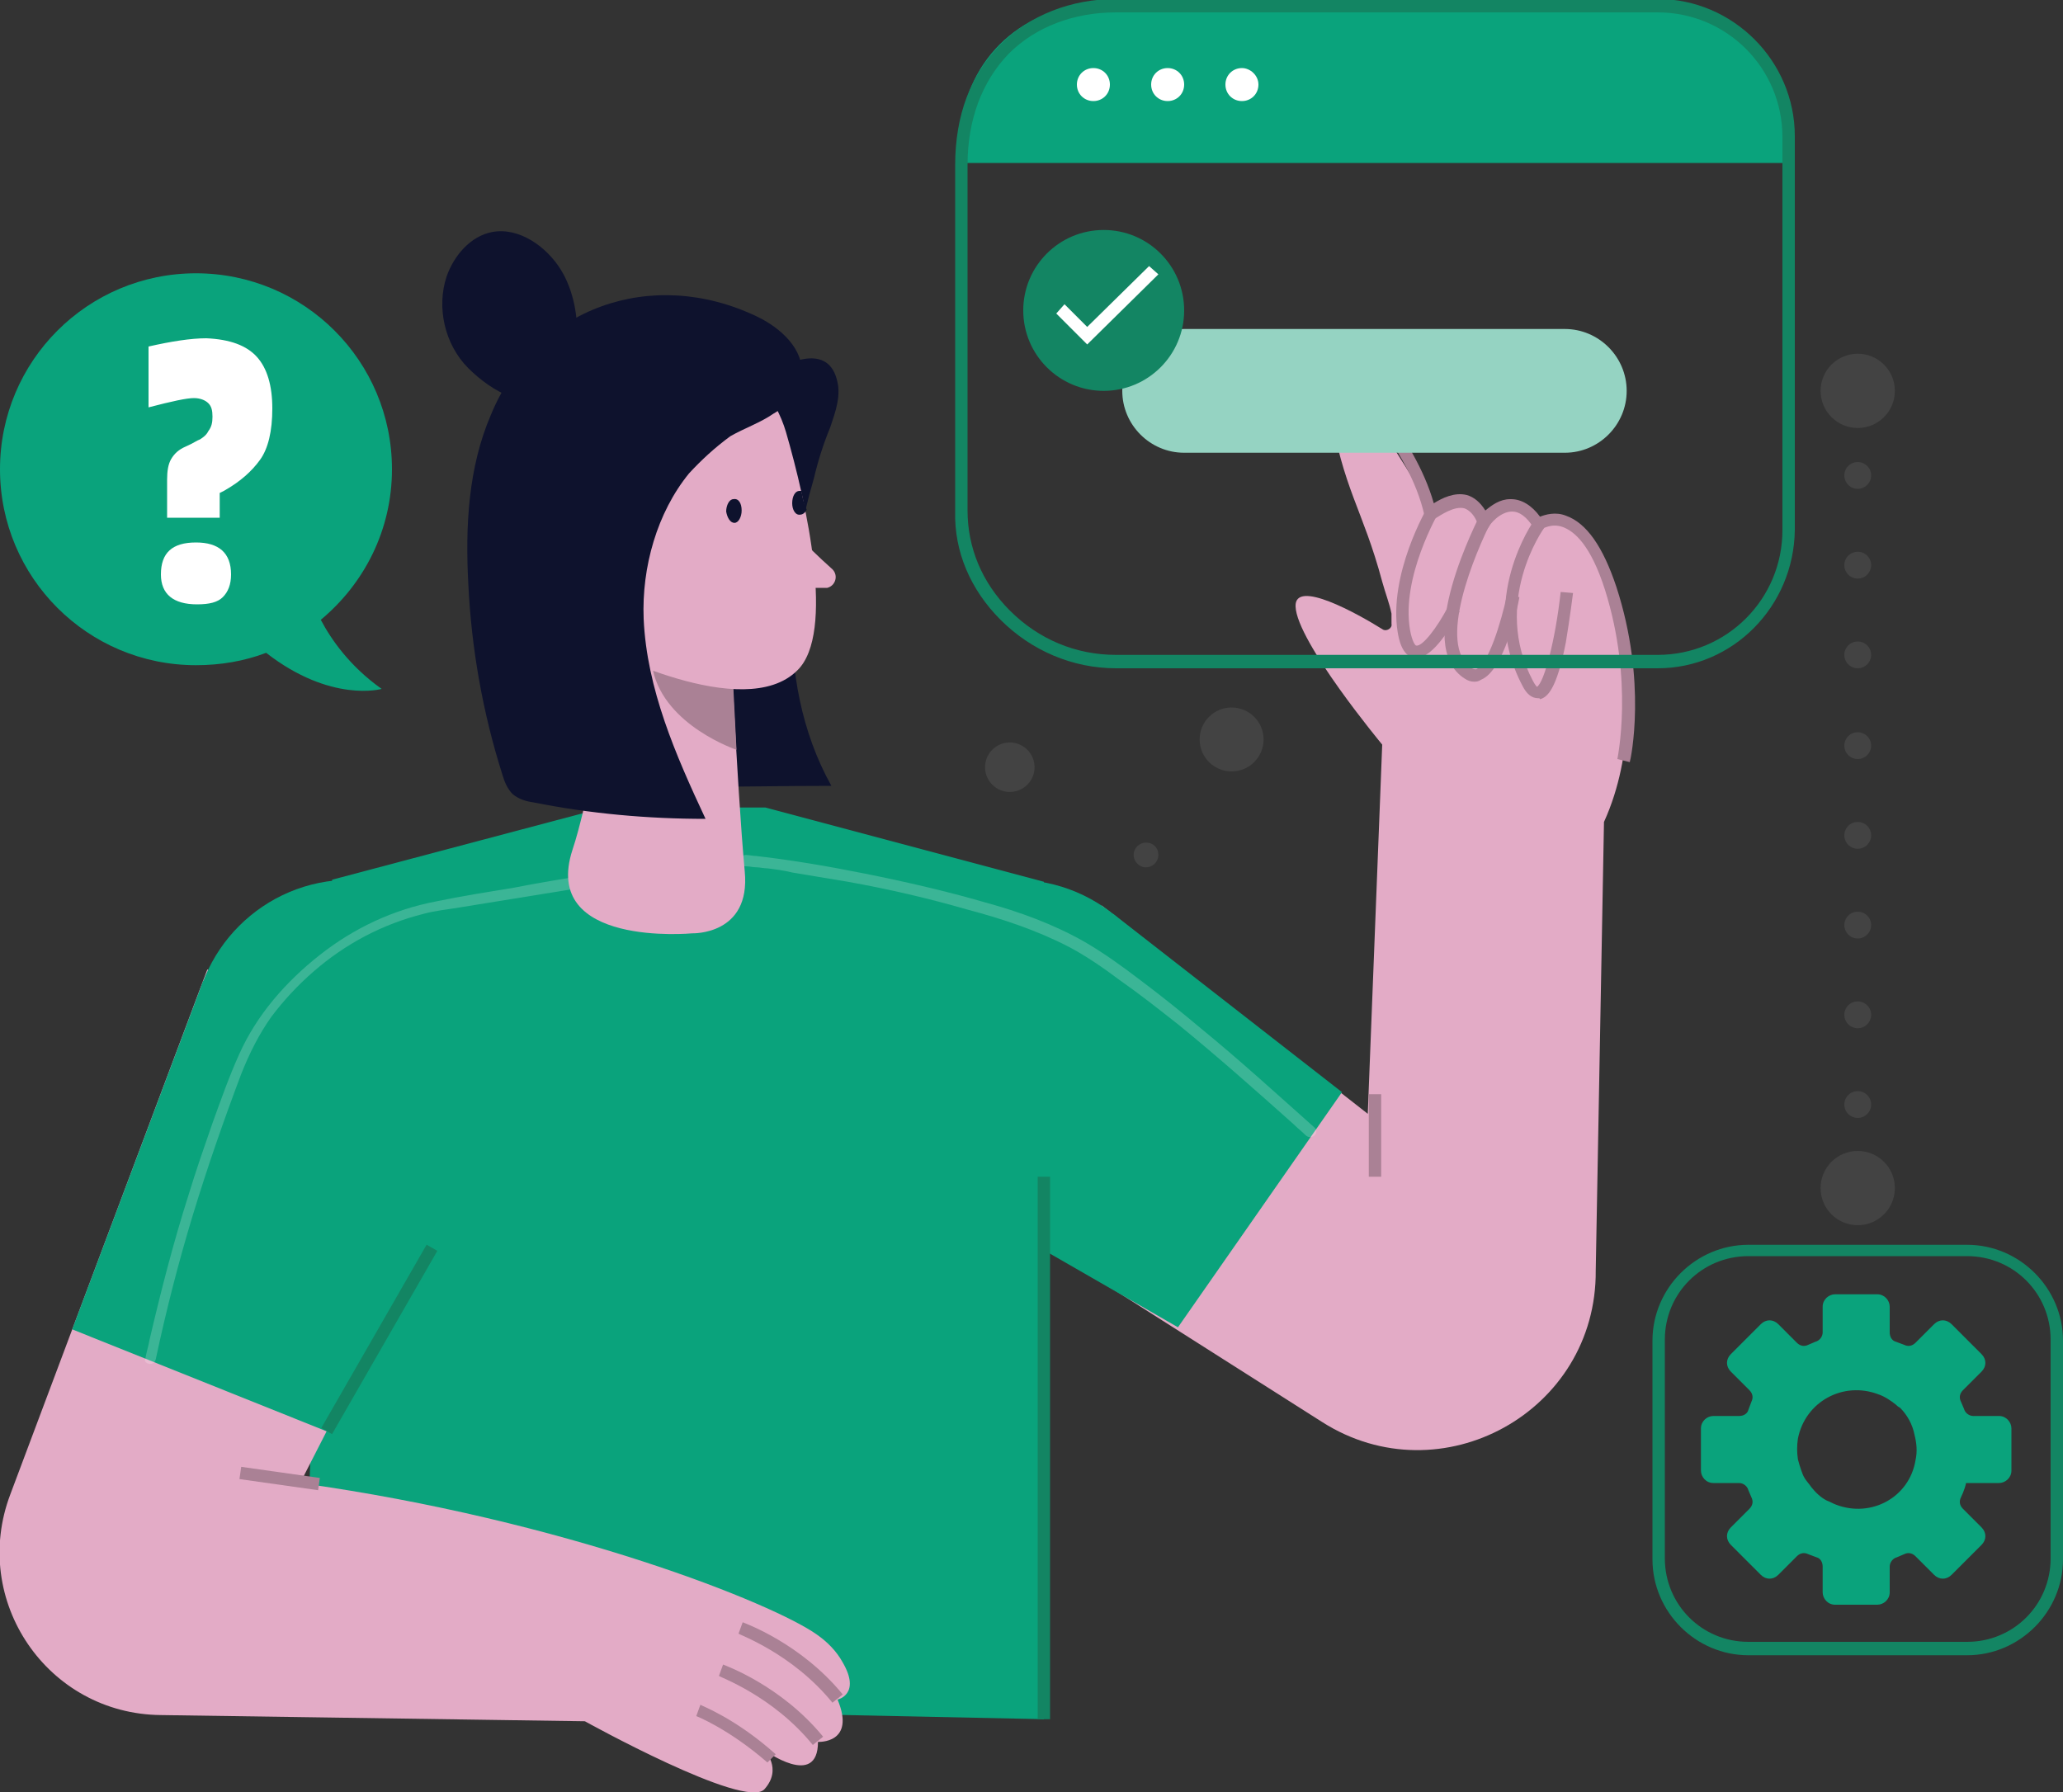
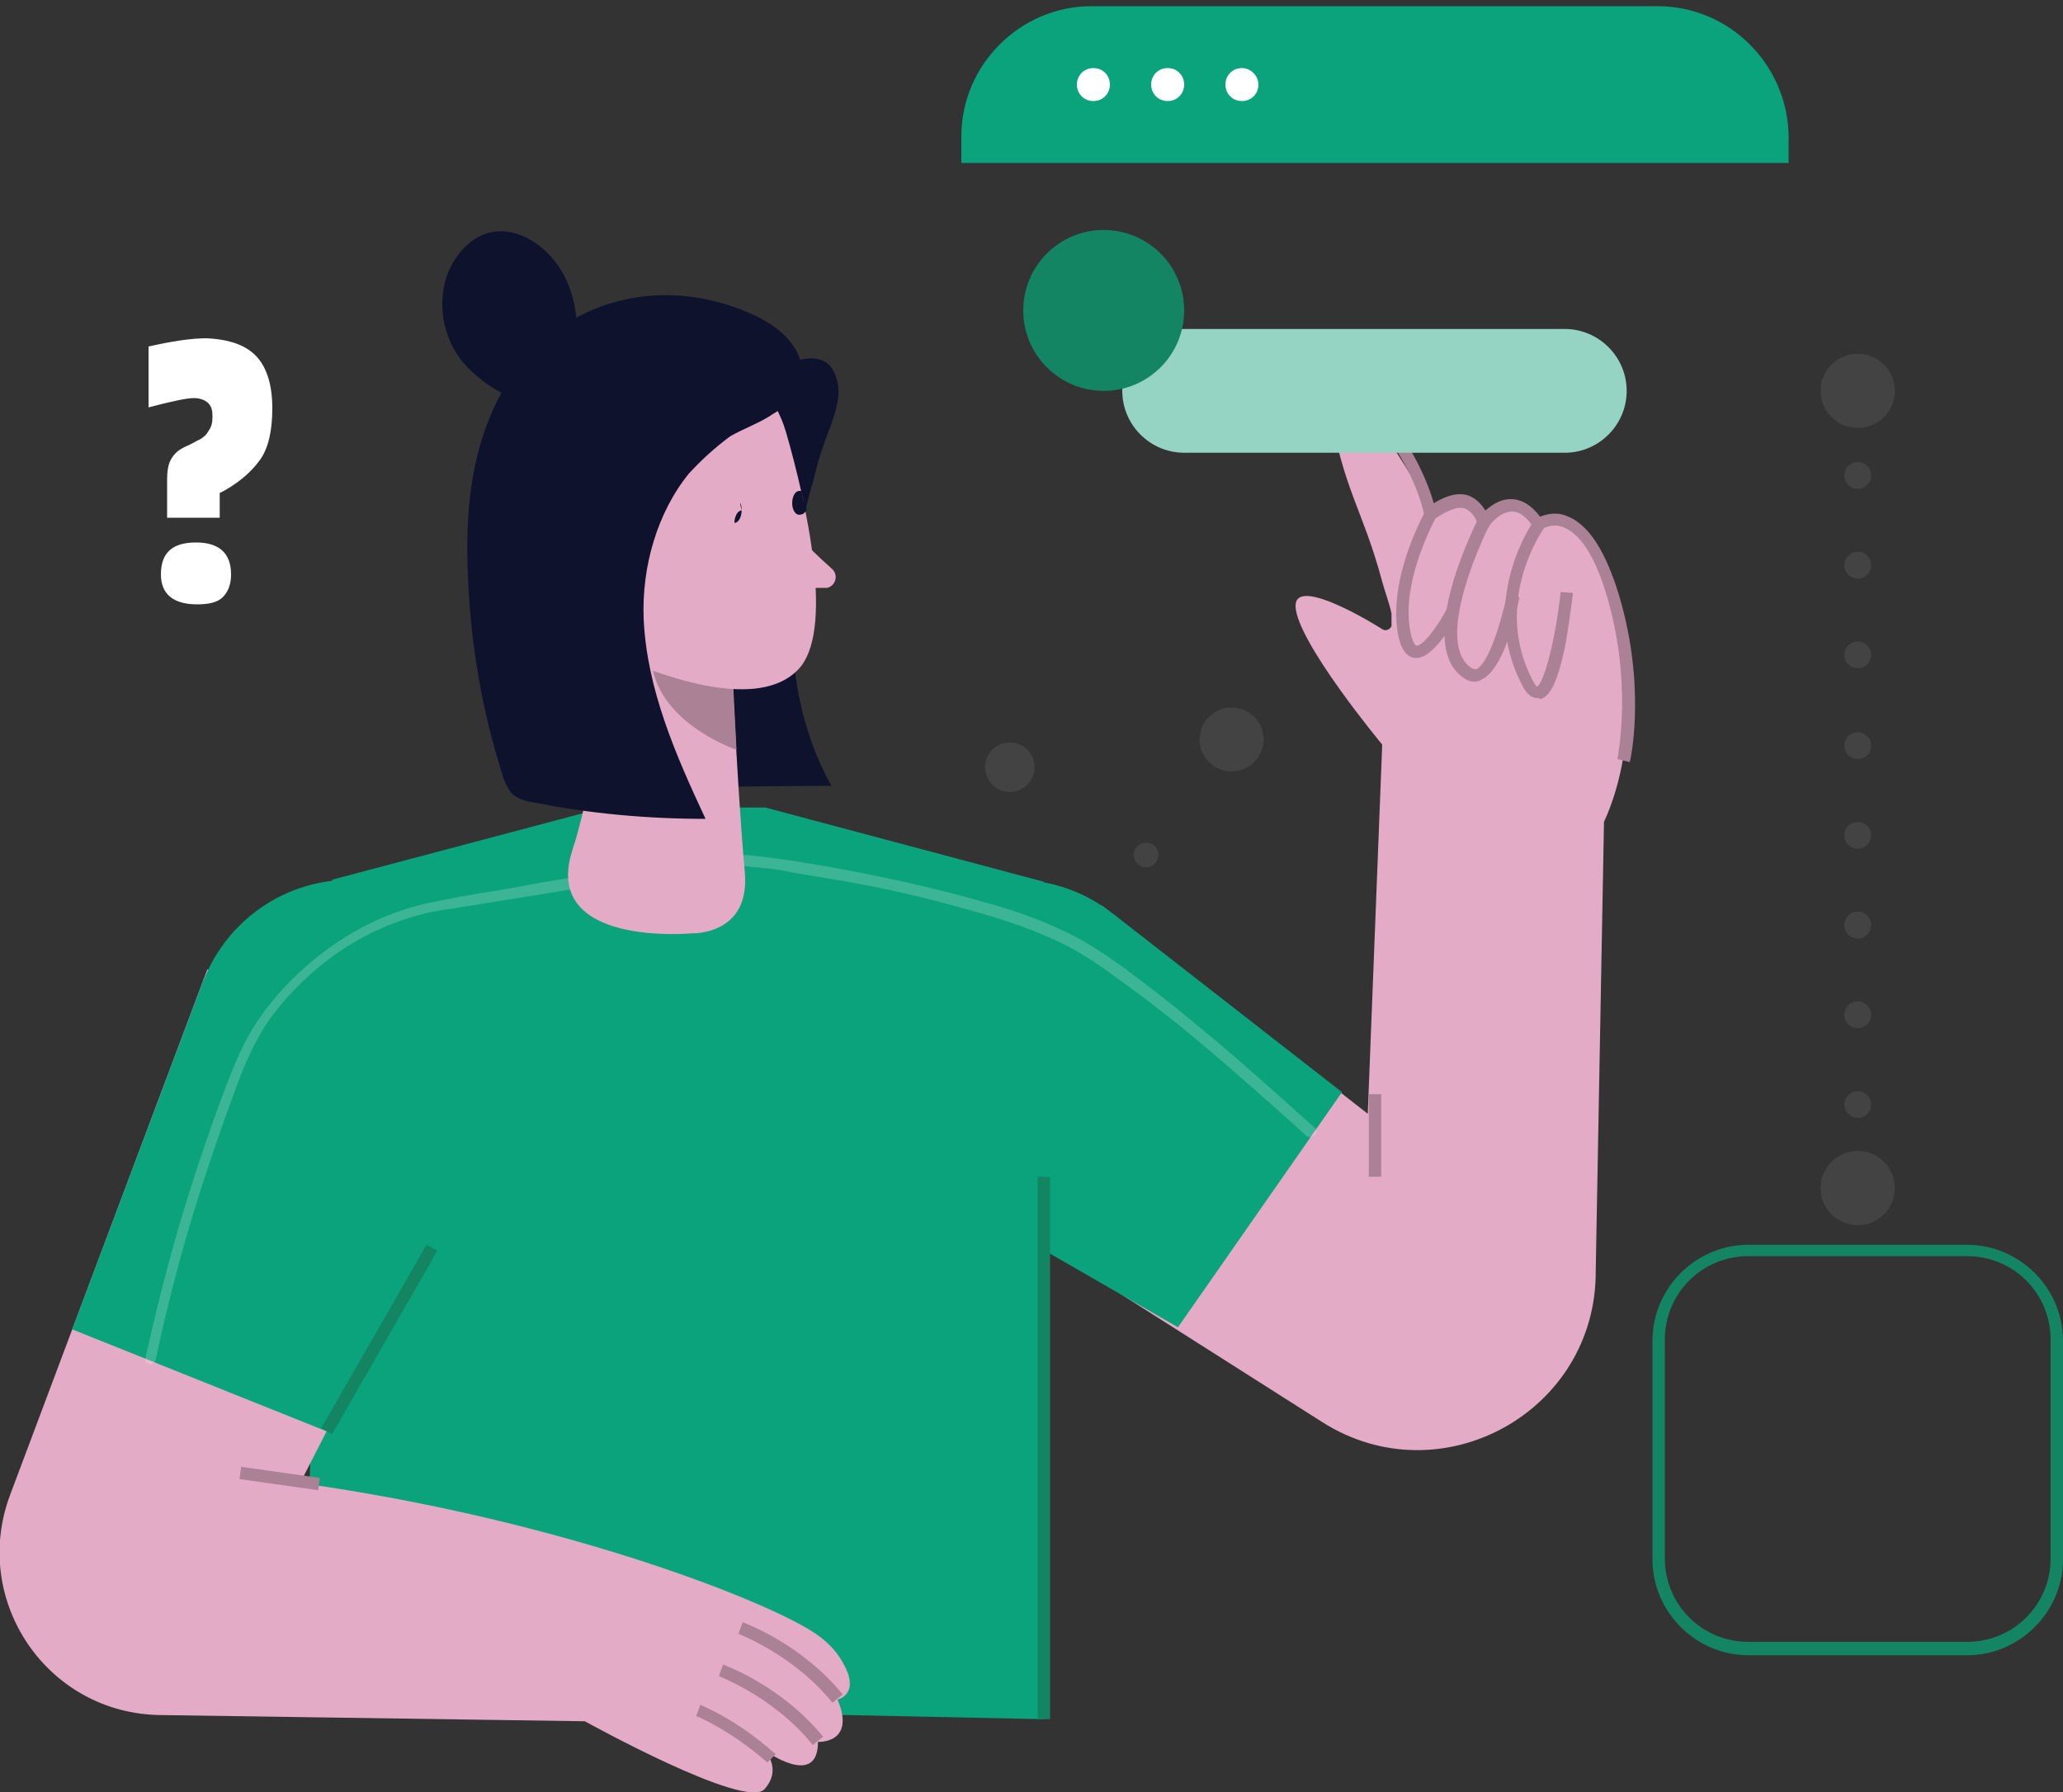
<svg xmlns="http://www.w3.org/2000/svg" version="1.1" id="Layer_1" x="0px" y="0px" viewBox="0 0 200 173.8" style="enable-background:new 0 0 200 173.8;" xml:space="preserve">
  <rect x="0" y="0" width="200" height="173.8" fill="#333333" stroke="none" />
  <style type="text/css">
	.st0{fill:#0AA37C;}
	.st1{fill:#FFFFFF;}
	.st2{fill:#434343;}
	.st3{fill:#138563;}
	.st4{fill:#E3ABC6;}
	.st5{fill:#AA8195;}
	.st6{opacity:0.2;}
	.st7{fill:#0E122D;}
	.st8{fill:#95D3C2;}
</style>
  <g>
    <g>
      <g>
-         <path class="st0" d="M31.1,60.1c4.2-3.5,6.9-8.7,6.9-14.6c0-10.5-8.5-19-19-19c-10.5,0-19,8.5-19,19c0,10.5,8.5,19,19,19     c2.4,0,4.7-0.4,6.8-1.2c6.3,4.9,11.2,3.5,11.2,3.5C33.9,64.6,32.1,62,31.1,60.1z" />
-       </g>
+         </g>
      <g>
        <path class="st1" d="M24.9,34.6c1,1.1,1.5,2.8,1.5,5c0,2.2-0.4,3.9-1.2,5c-0.8,1.1-1.9,2.1-3.5,3l-0.4,0.2v2.4h-5.1v-3.7     c0-0.8,0.1-1.5,0.4-2c0.3-0.5,0.7-0.9,1.4-1.2c0.7-0.3,1.1-0.6,1.4-0.7c0.3-0.2,0.6-0.4,0.8-0.8c0.3-0.4,0.4-0.8,0.4-1.4     c0-0.6-0.1-1-0.4-1.3c-0.3-0.3-0.8-0.5-1.4-0.5c-0.7,0-2.1,0.3-4.4,0.9v-5.9c2.2-0.5,4.1-0.8,5.6-0.8     C22.3,32.9,23.9,33.5,24.9,34.6z M15.6,55.7c0-2.1,1.1-3.1,3.4-3.1c2.2,0,3.4,1,3.4,3.1c0,1-0.3,1.7-0.8,2.2     c-0.5,0.5-1.3,0.7-2.5,0.7C16.8,58.6,15.6,57.6,15.6,55.7z" />
      </g>
    </g>
    <g>
      <path class="st2" d="M112.3,82.9c0,0.7-0.6,1.2-1.2,1.2c-0.7,0-1.2-0.6-1.2-1.2c0-0.7,0.6-1.2,1.2-1.2    C111.8,81.7,112.3,82.2,112.3,82.9z" />
    </g>
    <g>
      <circle class="st2" cx="119.4" cy="71.7" r="3.1" />
    </g>
    <g>
      <ellipse transform="matrix(0.16 -0.987 0.987 0.16 8.8 159.116)" class="st2" cx="97.9" cy="74.4" rx="2.4" ry="2.4" />
    </g>
    <g>
-       <path class="st0" d="M195,138.5c0-0.6-0.5-1.2-1.2-1.2l-2.5,0c-0.4,0-0.8-0.3-0.9-0.7c-0.1-0.2-0.2-0.5-0.3-0.7    c-0.2-0.4-0.1-0.8,0.2-1.1l1.8-1.8c0.5-0.5,0.5-1.2,0-1.7l-2.9-2.9c-0.5-0.5-1.2-0.5-1.7,0l-1.8,1.8c-0.3,0.3-0.7,0.4-1.1,0.2    c-0.3-0.1-0.5-0.2-0.8-0.3c-0.4-0.1-0.6-0.5-0.6-0.9v-2.5c0-0.6-0.5-1.2-1.2-1.2h-4.1c-0.6,0-1.2,0.5-1.2,1.2v2.5    c0,0.4-0.3,0.8-0.7,0.9c-0.2,0.1-0.5,0.2-0.7,0.3c-0.4,0.2-0.8,0.1-1.1-0.2l-1.8-1.8c-0.5-0.5-1.2-0.5-1.7,0l-2.9,2.9    c-0.5,0.5-0.5,1.2,0,1.7l1.8,1.8c0.3,0.3,0.4,0.7,0.2,1.1c-0.1,0.3-0.2,0.5-0.3,0.8c-0.1,0.4-0.5,0.6-0.9,0.6l-2.5,0    c-0.6,0-1.2,0.5-1.2,1.2l0,4.1c0,0.6,0.5,1.2,1.2,1.2l2.5,0c0.4,0,0.8,0.3,0.9,0.7c0.1,0.2,0.2,0.5,0.3,0.7    c0.2,0.4,0.1,0.8-0.2,1.1l-1.8,1.8c-0.5,0.5-0.5,1.2,0,1.7l2.9,2.9c0.5,0.5,1.2,0.5,1.7,0l1.8-1.8c0.3-0.3,0.7-0.4,1.1-0.2    c0.3,0.1,0.5,0.2,0.8,0.3c0.4,0.1,0.6,0.5,0.6,0.9l0,2.5c0,0.6,0.5,1.2,1.2,1.2l4.1,0c0.6,0,1.2-0.5,1.2-1.2l0-2.5    c0-0.4,0.3-0.8,0.7-0.9c0.2-0.1,0.5-0.2,0.7-0.3c0.4-0.2,0.8-0.1,1.1,0.2l1.8,1.8c0.5,0.5,1.2,0.5,1.7,0l2.9-2.9    c0.5-0.5,0.5-1.2,0-1.7l-1.8-1.8c-0.3-0.3-0.4-0.7-0.2-1.1c0.3-0.6,0.5-1.3,0.5-1.4l3.2,0c0.6,0,1.2-0.5,1.2-1.2L195,138.5z     M178,145.9c-0.3-0.1-0.6-0.3-0.9-0.4c-0.6-0.3-1.1-0.8-1.5-1.3c-0.2-0.3-0.4-0.5-0.6-0.8c-0.2-0.3-0.3-0.6-0.4-0.9    c-0.1-0.3-0.2-0.6-0.3-1c-0.1-0.7-0.1-1.3,0-2c0.7-3.6,4.4-5.6,7.8-4.3c0.6,0.2,1.2,0.6,1.7,1c0.1,0.1,0.2,0.2,0.4,0.3    c0.7,0.7,1.2,1.6,1.4,2.6c0.2,0.8,0.3,1.6,0.1,2.5C185.1,145.2,181.4,147.2,178,145.9z" />
-     </g>
+       </g>
    <g>
      <g>
        <path class="st3" d="M190.7,160.5h-21.2c-5.1,0-9.3-4.2-9.3-9.3v-21.2c0-5.1,4.2-9.3,9.3-9.3h21.2c5.1,0,9.3,4.2,9.3,9.3v21.2     C200,156.3,195.8,160.5,190.7,160.5z M169.5,121.8c-4.5,0-8.1,3.6-8.1,8.1v21.2c0,4.5,3.6,8.1,8.1,8.1h21.2     c4.5,0,8.1-3.6,8.1-8.1v-21.2c0-4.5-3.6-8.1-8.1-8.1H169.5z" />
      </g>
    </g>
    <g>
      <g>
        <polygon class="st0" points="32.2,85.3 58.6,78.3 74.2,78.3 101.2,85.5 101.2,166.7 29.2,165.2    " />
      </g>
      <g>
        <path class="st4" d="M20.1,94L1,144.9c-3.9,10.3,3.6,21.3,14.6,21.4l41.1,0.6c0,0,15.5,8.6,17.4,6.6c1.8-2,0-3.8,0-3.8     s5.2,3.8,5.2-0.8c0,0,3.7,0.2,1.9-4.1c0,0,2.3-0.5,0.5-3.6c-0.6-1.1-1.5-2-2.5-2.7c-4.2-3-24.3-11.1-50.1-14.7l18-35.2L20.1,94z" />
      </g>
      <g>
        <path class="st5" d="M80.7,165.1c-3.9-4.8-9.1-6.6-9.1-6.7l0.4-1.1c0.2,0.1,5.6,2,9.7,7L80.7,165.1z" />
      </g>
      <g>
        <path class="st5" d="M78.8,169.2c-3.9-4.8-9.1-6.6-9.1-6.7l0.4-1.1c0.2,0.1,5.6,2,9.7,7L78.8,169.2z" />
      </g>
      <g>
        <path class="st5" d="M74.4,170.9c-3.8-3.3-6.9-4.5-6.9-4.5l0.4-1.1c0.1,0.1,3.4,1.3,7.3,4.8L74.4,170.9z" />
      </g>
      <g>
        <rect x="26.5" y="139.6" transform="matrix(0.14 -0.99 0.99 0.14 -118.699 150.109)" class="st5" width="1.2" height="7.7" />
      </g>
      <g>
        <path class="st4" d="M106.8,87.8l25.8,20.2l1.4-35.8c0,0-8.3-10-8.4-13.4c-0.1-2.7,6,0.7,8.4,2.2c0.4,0.3,1-0.1,0.9-0.5l0-1     c-0.2-1-0.6-2-0.9-3.1c-1.9-7.1-3.8-8.9-5.1-17c-1.6-10.1,9.9,10.1,9.9,10.1s3.5-3,5.2,0.7c0,0,3.2-3.4,5.1,0.7     c0,0,6.8-3.5,8.5,14.9c0,0,1,7.1-2.1,13.9l-0.8,43.5c0.1,13.7-15,22-26.5,14.7l-39.5-25.1L106.8,87.8z" />
      </g>
      <g>
        <rect x="132.7" y="106.1" class="st5" width="1.2" height="8" />
      </g>
      <g>
        <path class="st5" d="M137.3,63.8c-0.1,0-0.1,0-0.2,0c-1.2-0.2-1.5-1.9-1.6-2.5c-0.9-5.6,2.8-12,3-12.3l1,0.6     c0,0.1-3.7,6.3-2.8,11.5c0.2,1.1,0.5,1.5,0.6,1.5c0.6,0.1,2-1.7,3.1-3.8l1.1,0.5C140.9,60.4,139,63.8,137.3,63.8z" />
      </g>
      <g>
        <path class="st5" d="M142.9,66.1c-0.3,0-0.6-0.1-0.9-0.3c-5.1-3.2,1.3-15.5,1.6-16.1l1.1,0.6c-1.7,3.3-5.5,12.3-2,14.5     c0.2,0.1,0.3,0.1,0.4,0.1c1.2-0.5,2.4-4.5,3-7.2l1.2,0.2c-0.2,1.2-1.5,7.1-3.7,8C143.3,66.1,143.1,66.1,142.9,66.1z" />
      </g>
      <g>
        <path class="st5" d="M149.1,67.7c-0.6,0-1.1-0.4-1.5-1.2c-4.4-8.3,1.1-16,1.1-16l1,0.7c-0.1,0.1-5.1,7.2-1.1,14.8     c0.2,0.4,0.4,0.6,0.4,0.6c0.7-0.4,1.8-4.6,2.3-9.2l1.2,0.1c0,0-0.3,2.4-0.7,4.8c-0.9,4.6-1.8,5.3-2.5,5.5     C149.3,67.7,149.2,67.7,149.1,67.7z" />
      </g>
      <g>
        <path class="st5" d="M158,73.9l-1.2-0.3c0-0.1,1.6-7.5-1.2-16.4c-1.4-4.4-3-5.7-4.1-6.1c-1.1-0.4-2,0.2-2,0.2l-0.5,0.4l-0.3-0.5     c-0.7-1.1-1.4-1.6-2.1-1.6c-1.2,0-2.2,1.3-2.2,1.4l-0.7,1l-0.4-1.1c-0.3-0.9-0.8-1.4-1.3-1.6c-1-0.3-2.4,0.7-2.9,1l-0.8,0.7     l-0.2-1c-1.5-6.8-8-13-8.1-13.1l0.8-0.9c0.3,0.3,6.3,6.1,8.2,12.8c0.8-0.5,2-1.1,3.2-0.8c0.7,0.2,1.3,0.7,1.8,1.5     c0.6-0.5,1.4-1.1,2.4-1.1c0,0,0,0,0.1,0c1,0,2,0.6,2.8,1.7c0.5-0.2,1.5-0.5,2.5-0.1c2,0.7,3.6,3,4.9,6.9     C159.7,66.1,158.1,73.6,158,73.9z" />
      </g>
      <g>
        <circle class="st0" cx="34" cy="100.6" r="15.3" />
      </g>
      <g>
        <circle class="st0" cx="98.4" cy="100.6" r="15.3" />
      </g>
      <g>
        <polygon class="st0" points="19.7,95.1 7,128.9 31.7,138.8 49.3,108    " />
      </g>
      <g>
        <polygon class="st0" points="107.9,88.6 130.1,105.9 114.2,128.7 86.4,112.7    " />
      </g>
      <g class="st6">
        <g>
          <path class="st1" d="M15.1,131.8c1-4.7,2.2-9.4,3.6-14c1.4-4.6,3-9.2,4.7-13.7c0.8-2,1.7-3.8,2.9-5.5c1.2-1.6,2.6-3.1,4.1-4.4      c3.1-2.7,6.7-4.6,10.7-5.6c1.1-0.3,2.2-0.4,3.4-0.6c1.2-0.2,2.5-0.4,3.7-0.6c2.5-0.4,4.9-0.8,7.4-1.2c0.6-0.1,1.2-0.2,1.9-0.3      c0.3-0.1,0.5-0.4,0.4-0.7c-0.1-0.3-0.4-0.5-0.7-0.4c-2.5,0.4-5,0.8-7.5,1.3c-2.5,0.4-5,0.8-7.4,1.3c-4.2,0.8-8,2.6-11.3,5.2      c-3.3,2.6-6.1,5.8-7.8,9.6c-1,2.2-1.8,4.5-2.6,6.7c-0.8,2.3-1.6,4.6-2.3,6.9c-1.5,4.7-2.7,9.4-3.8,14.1      c-0.1,0.6-0.3,1.2-0.4,1.8C13.8,132.2,14.9,132.6,15.1,131.8L15.1,131.8z" />
        </g>
      </g>
      <g class="st6">
        <g>
          <path class="st1" d="M72.3,84c0.4,0,0.7,0.1,1.1,0.1c0.2,0,0.7,0.1,1,0.1c0.8,0.1,1.6,0.2,2.4,0.4c1.8,0.3,3.6,0.6,5.4,0.9      c3.9,0.7,7.8,1.6,11.6,2.7c3.4,0.9,6.7,2,9.8,3.6c1.7,0.9,3.3,2,4.9,3.2c2,1.4,3.9,2.9,5.8,4.4c3.8,3.1,7.4,6.3,11.1,9.6      c0.4,0.4,0.8,0.7,1.2,1.1c0.6,0.5,1.4-0.3,0.8-0.8c-3.6-3.2-7.2-6.5-11-9.6c-1.9-1.6-3.9-3.2-5.9-4.7c-1.7-1.3-3.5-2.6-5.4-3.7      c-3-1.7-6.3-2.9-9.6-3.8c-3.8-1.1-7.7-2-11.7-2.8c-3.5-0.7-7-1.3-10.5-1.7c-0.3,0-0.7-0.1-1-0.1c-0.3,0-0.6,0.3-0.6,0.6      C71.7,83.8,71.9,84,72.3,84L72.3,84z" />
        </g>
      </g>
      <g>
        <rect x="100.6" y="114.1" class="st3" width="1.2" height="52.6" />
      </g>
      <g>
        <rect x="26.5" y="129.3" transform="matrix(0.498 -0.867 0.867 0.498 -94.151 97.047)" class="st3" width="20.5" height="1.2" />
      </g>
      <g>
        <path class="st7" d="M54.4,26.2L54.4,26.2c-1.4-2.3-4.1-4.2-6.7-3.7c-2.1,0.4-3.7,2.3-4.4,4.3c-1,3-0.2,6.6,2.1,8.9     c2.2,2.2,6.2,4.7,8.7,1.8C56.7,34.7,56.3,29.3,54.4,26.2z" />
      </g>
      <g>
        <path class="st7" d="M78.9,46.4c-1.2,4.1-2,8.3-2.1,12.6c-0.2,6,0.9,12,3.8,17.2c-4.7,0-9.3,0.1-14,0.1c-0.3,0-0.7,0-0.9-0.2     c-0.3-0.2-0.4-0.6-0.5-0.9c-2.4-10.5-1.1-21.8,3.6-31.5c1.3-2.6,2.9-5.3,5.3-7.1c1.9-1.4,6-3.4,7,0.1c0.5,1.6-0.1,3.2-0.6,4.7     C79.8,43.1,79.3,44.7,78.9,46.4z" />
      </g>
      <g>
        <path class="st4" d="M70.7,59.3c0,0,0.7,16.4,1.5,25.2c0.6,6.2-5.1,6-5.1,6s-14.7,1.4-11.6-8.1c0.4-1.2,0.7-2.4,1-3.6     c0.9-4.5,3.4-13.5,2.8-18.4L70.7,59.3z" />
      </g>
      <g>
        <path class="st5" d="M63.3,65l7.8,1.8l0.3,5.9C71.4,72.7,64.5,70.4,63.3,65z" />
      </g>
      <g>
        <path class="st4" d="M57.9,62.7c0,0,14.2,7.5,19.4,2.3c3.7-3.6,0.9-16.2-1.1-23.1c-1-3.4-3.4-6.2-6.7-7.5     c-4.3-1.8-10.8-2.4-11.7,4.4C56.4,50.2,57.9,62.7,57.9,62.7z" />
      </g>
      <g>
        <path class="st4" d="M75.8,49.6c0.8,1.6,2,3,4.9,5.6c0.6,0.6,0.3,1.6-0.5,1.8l-3.4,0c-1,0-1.8-0.7-1.8-1.7l-0.5-4.8     C74.6,49.2,75.5,49,75.8,49.6z" />
      </g>
      <g>
-         <path class="st7" d="M71.9,49.5c0,0.6-0.3,1.2-0.7,1.2c-0.4,0-0.7-0.5-0.8-1.1c0-0.6,0.3-1.2,0.7-1.2     C71.6,48.3,71.9,48.8,71.9,49.5z" />
+         <path class="st7" d="M71.9,49.5c0,0.6-0.3,1.2-0.7,1.2c0-0.6,0.3-1.2,0.7-1.2     C71.6,48.3,71.9,48.8,71.9,49.5z" />
      </g>
      <g>
        <path class="st7" d="M77.7,47.6c-0.1,0-0.1,0-0.2,0c-0.4,0-0.7,0.5-0.7,1.2c0,0.6,0.3,1.2,0.8,1.1c0.2,0,0.5-0.2,0.6-0.5     C77.9,48.8,77.8,48.2,77.7,47.6z" />
      </g>
      <g>
        <path class="st7" d="M66.8,45.9c-3.1,3.8-4.6,9.1-4.4,14.1c0.3,6.8,3.1,13.2,6,19.4c-5.6,0-11.2-0.5-16.7-1.6     c-0.7-0.1-1.4-0.3-2-0.8c-0.5-0.5-0.8-1.2-1-1.9c-1.9-6-3-12.2-3.3-18.5c-0.3-5.6,0-11.3,2.2-16.4c4.3-10.4,15.6-14.4,25.8-9.5     c2.3,1.1,4.6,3.2,4.3,5.7c-0.2,1.6-1.3,2.9-2.7,3.7c-1.3,0.9-2.8,1.4-4.2,2.2C69.3,43.4,68,44.6,66.8,45.9z" />
      </g>
    </g>
    <g>
      <g>
        <path class="st0" d="M160.7,0.6h-54.9c-6.9,0-12.6,5.7-12.6,12.6v2.6h80.2v-2.6C173.3,6.3,167.7,0.6,160.7,0.6z" />
      </g>
      <g>
-         <path class="st3" d="M160.7,64.8h-52.5c-4.2,0-8.2-1.7-11.2-4.7c-2.9-2.9-4.5-6.6-4.4-10.5V16c0-4.8,1.5-8.8,4.4-11.7     c2.8-2.8,6.8-4.4,11.2-4.4h52.5c7.3,0,13.3,6,13.3,13.3v38.2C173.9,58.8,168,64.8,160.7,64.8z M108.2,1.2c-4.1,0-7.8,1.4-10.4,4     c-2.6,2.7-4,6.4-4,10.8v33.5c0,3.6,1.4,7,4.1,9.7c2.8,2.8,6.4,4.3,10.3,4.3h52.5c6.7,0,12.1-5.4,12.1-12.1V13.3     c0-6.7-5.4-12.1-12.1-12.1H108.2z" />
-       </g>
+         </g>
      <g>
        <path class="st1" d="M107.6,8.2c0,0.9-0.7,1.6-1.6,1.6c-0.9,0-1.6-0.7-1.6-1.6s0.7-1.6,1.6-1.6C106.9,6.6,107.6,7.3,107.6,8.2z" />
      </g>
      <g>
        <path class="st1" d="M114.8,8.2c0,0.9-0.7,1.6-1.6,1.6c-0.9,0-1.6-0.7-1.6-1.6s0.7-1.6,1.6-1.6C114.1,6.6,114.8,7.3,114.8,8.2z" />
      </g>
      <g>
        <path class="st1" d="M122,8.2c0,0.9-0.7,1.6-1.6,1.6c-0.9,0-1.6-0.7-1.6-1.6s0.7-1.6,1.6-1.6C121.2,6.6,122,7.3,122,8.2z" />
      </g>
    </g>
    <g>
      <path class="st8" d="M151.7,43.9h-36.9c-3.3,0-6-2.7-6-6v0c0-3.3,2.7-6,6-6h36.9c3.3,0,6,2.7,6,6v0    C157.7,41.2,155,43.9,151.7,43.9z" />
    </g>
    <g>
      <g>
        <circle class="st2" cx="180.1" cy="37.9" r="3.6" />
      </g>
      <g>
        <circle class="st2" cx="180.1" cy="46.1" r="1.3" />
      </g>
      <g>
        <circle class="st2" cx="180.1" cy="54.8" r="1.3" />
      </g>
      <g>
        <circle class="st2" cx="180.1" cy="63.5" r="1.3" />
      </g>
      <g>
        <circle class="st2" cx="180.1" cy="72.3" r="1.3" />
      </g>
      <g>
        <circle class="st2" cx="180.1" cy="81" r="1.3" />
      </g>
      <g>
        <circle class="st2" cx="180.1" cy="89.7" r="1.3" />
      </g>
      <g>
        <circle class="st2" cx="180.1" cy="98.4" r="1.3" />
      </g>
      <g>
        <circle class="st2" cx="180.1" cy="107.1" r="1.3" />
      </g>
      <g>
        <circle class="st2" cx="180.1" cy="115.2" r="3.6" />
      </g>
    </g>
    <g>
      <g>
        <circle class="st3" cx="107" cy="30.1" r="7.8" />
      </g>
      <g>
-         <polygon class="st1" points="105.4,33.4 102.4,30.4 103.2,29.5 105.4,31.7 111.4,25.8 112.3,26.6    " />
-       </g>
+         </g>
    </g>
  </g>
</svg>